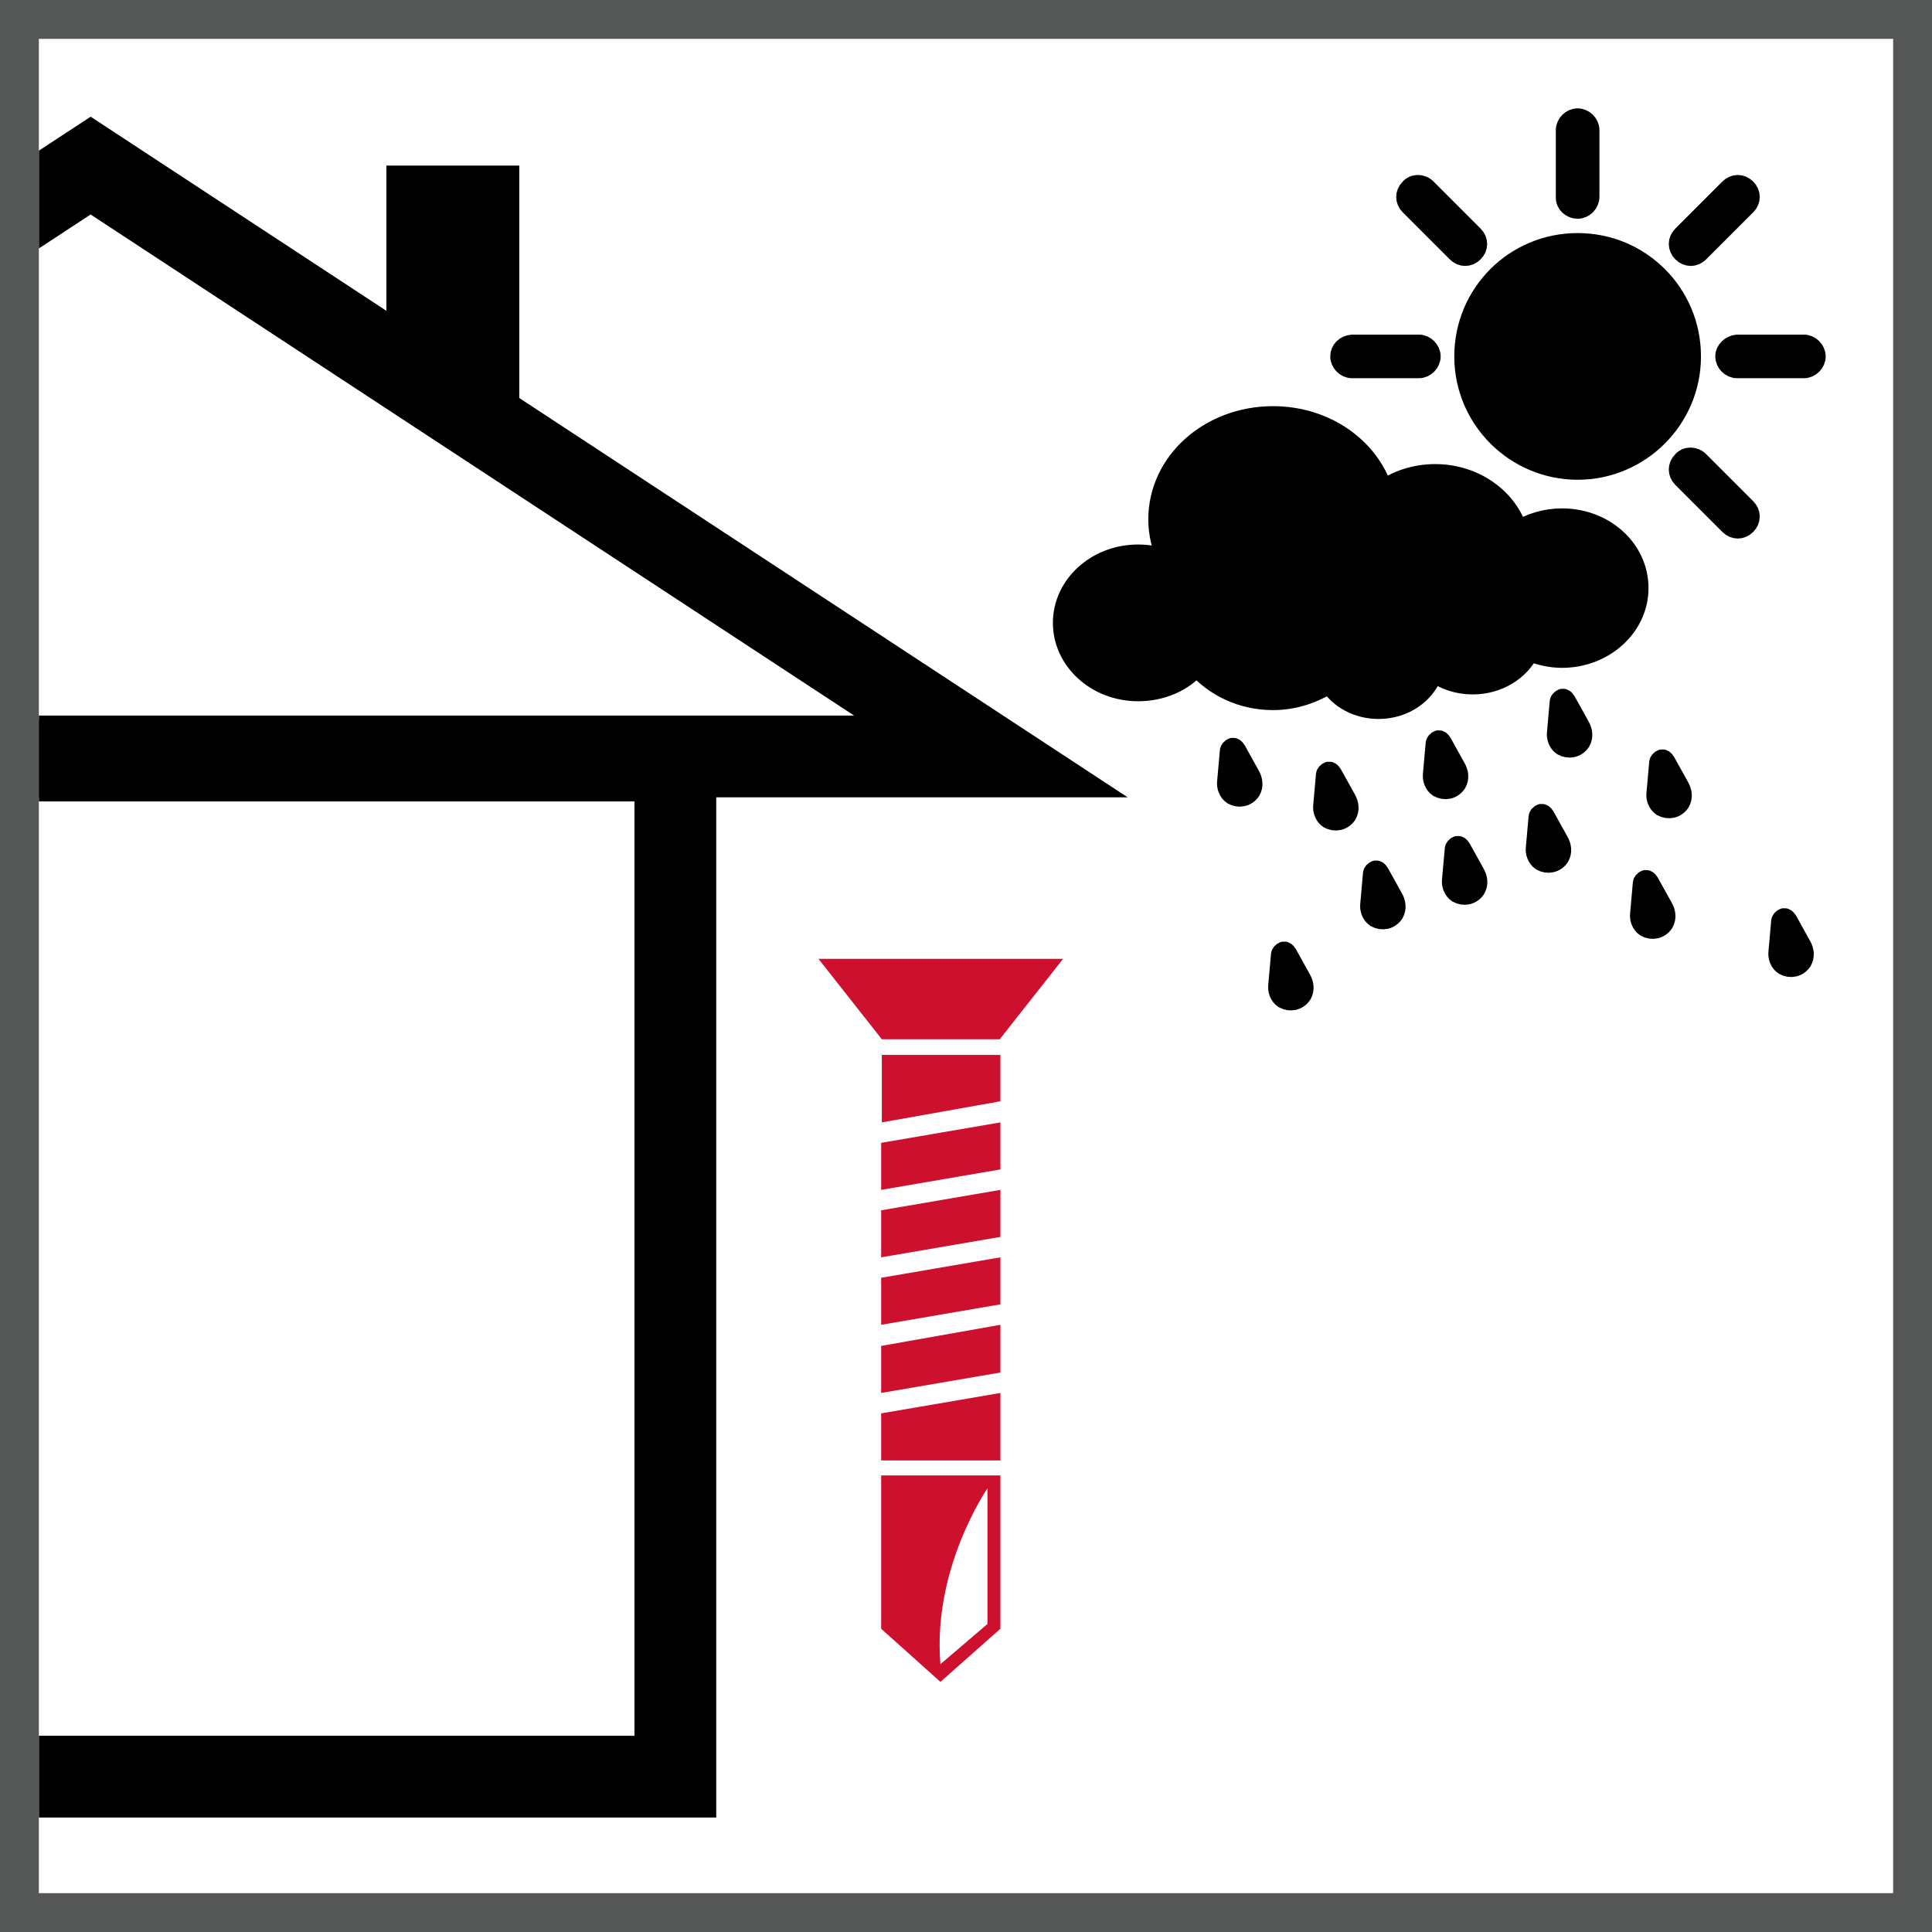
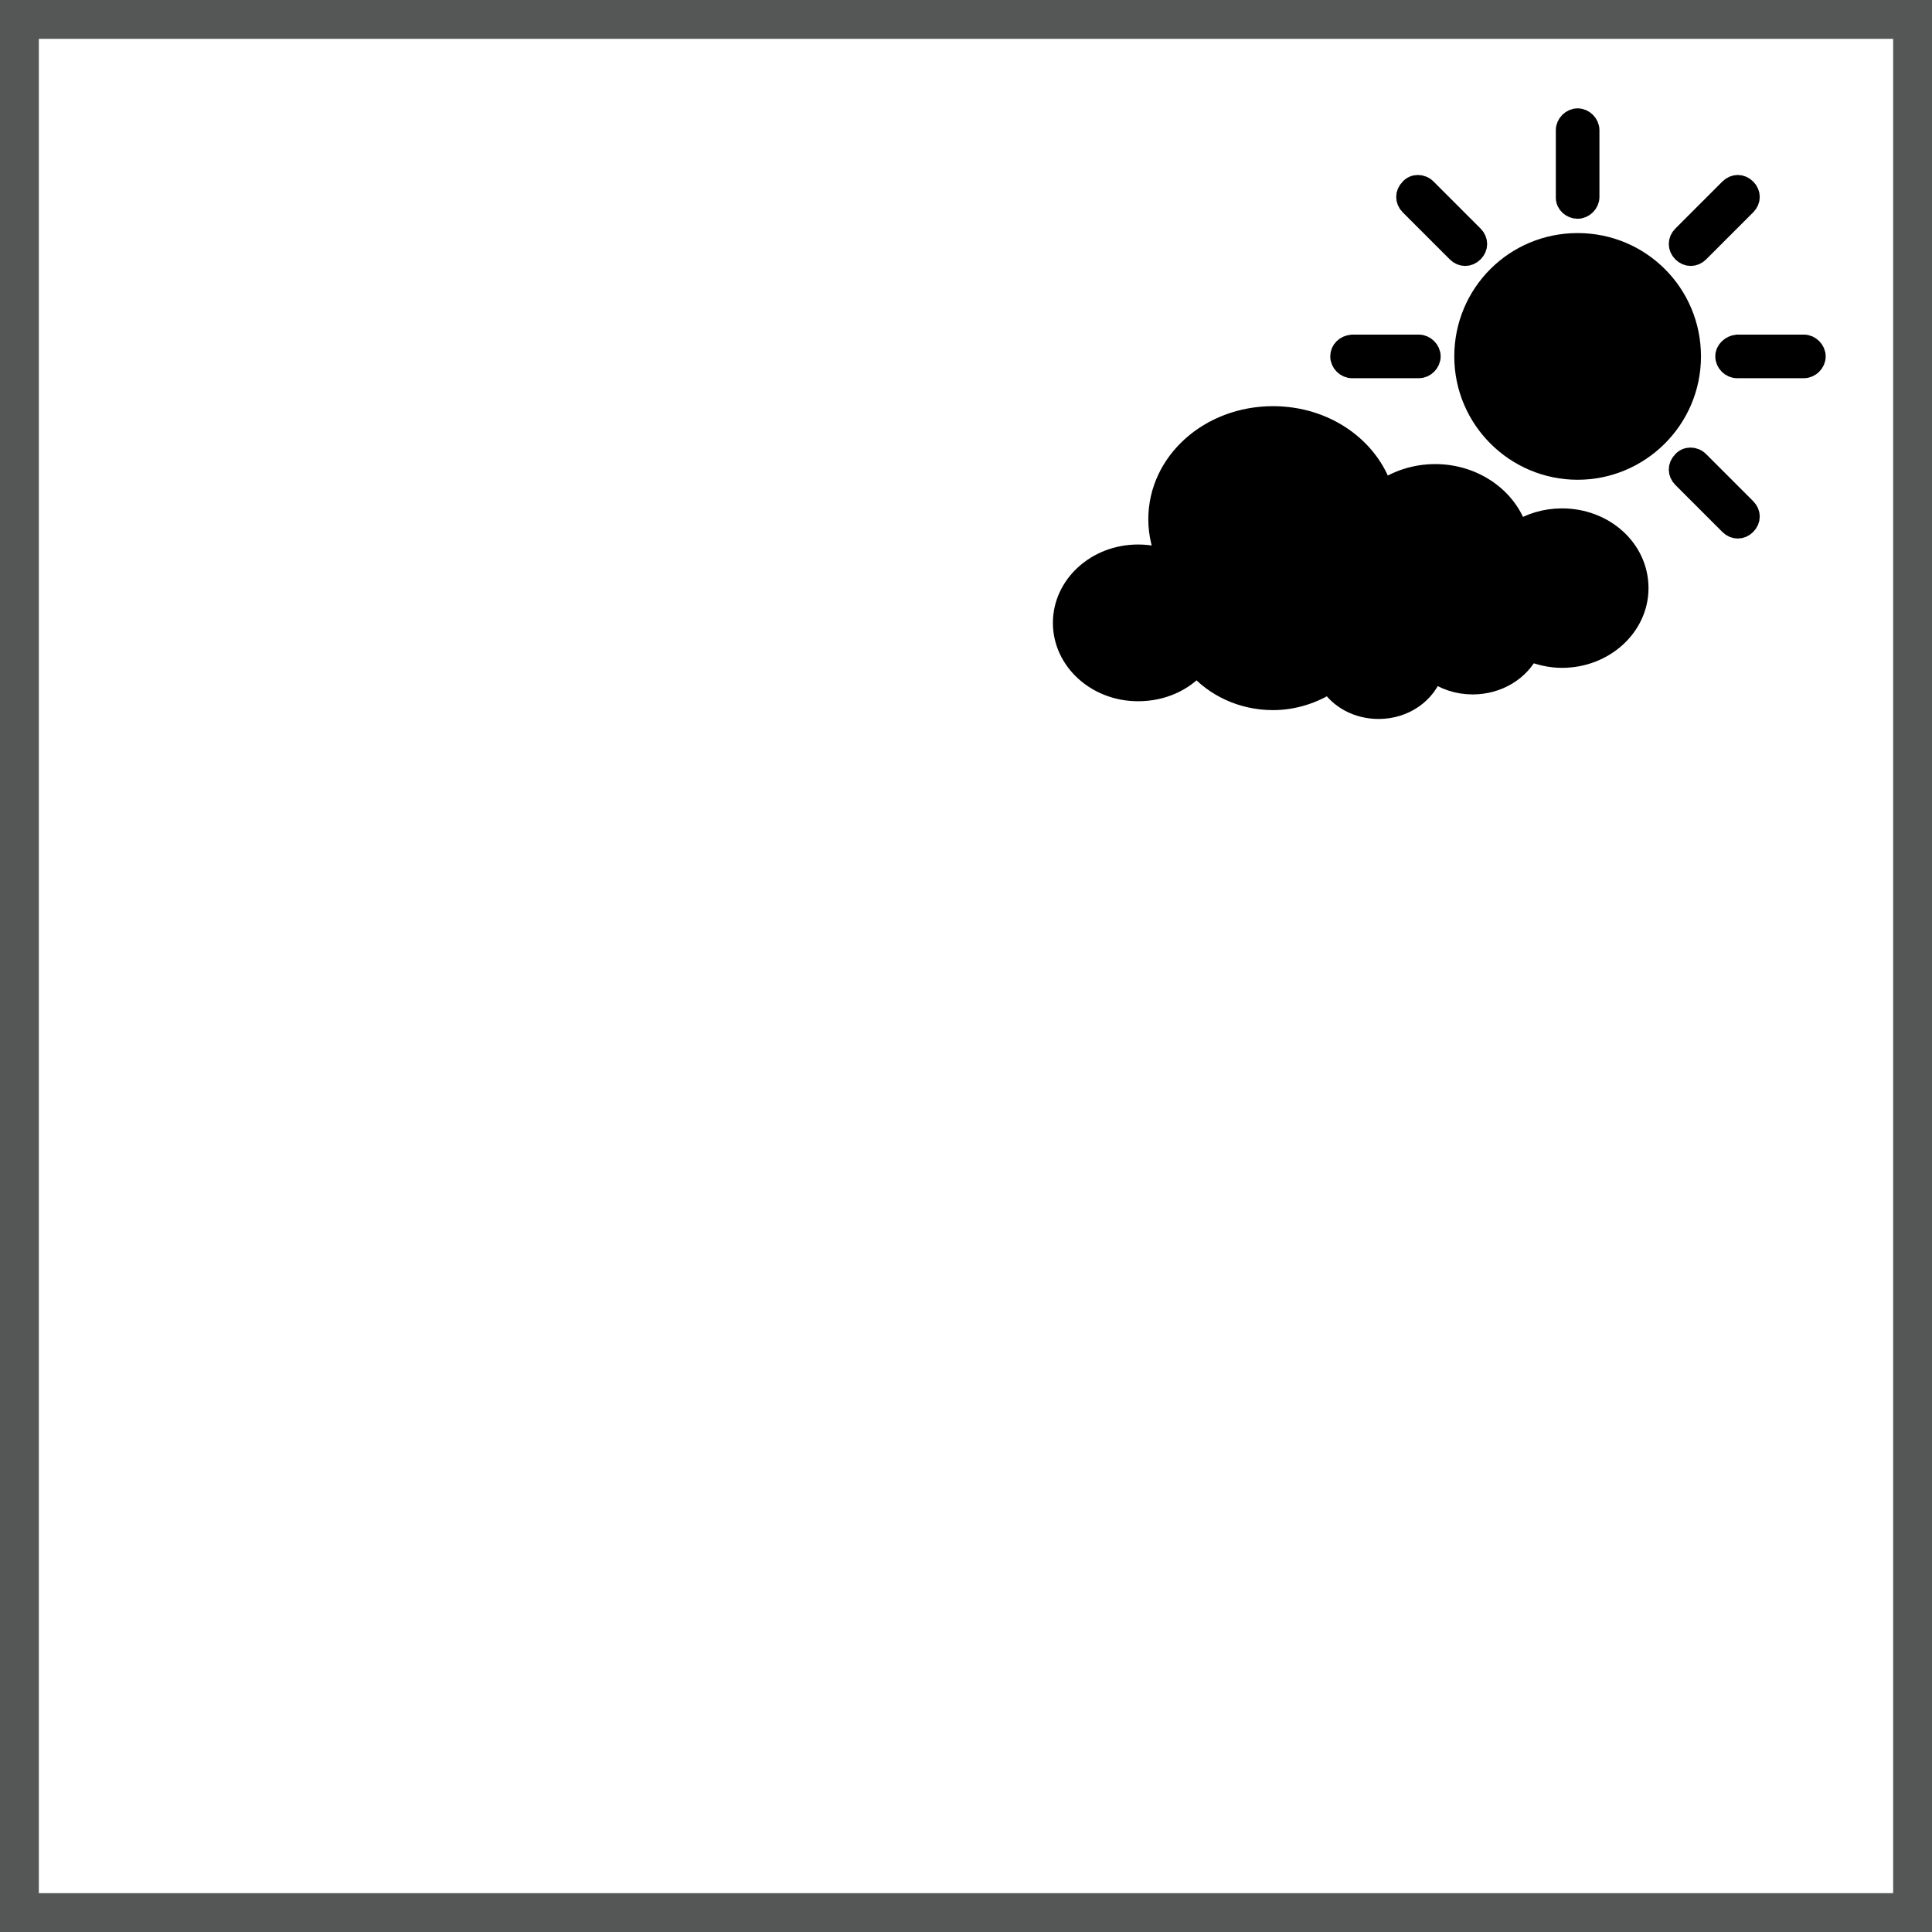
<svg xmlns="http://www.w3.org/2000/svg" xmlns:xlink="http://www.w3.org/1999/xlink" xml:space="preserve" viewBox="0 0 283.5 283.5">
  <style>.st0{display:none}.st5{fill:#cd102e}.st6{stroke:#000;stroke-width:3;stroke-miterlimit:10}.st9{display:inline}.st11{fill:none;stroke:#6f7070;stroke-width:1.000000e-02;stroke-linejoin:round;stroke-miterlimit:10}</style>
  <g id="Ebene_7">
    <defs>
-       <path id="SVGID_1_" d="M5.7 5.7h272.1v272.1H5.7z" />
-     </defs>
+       </defs>
    <clipPath id="SVGID_00000045577166446430652230000018213410225249926590_">
      <use xlink:href="#SVGID_1_" style="overflow:visible" />
    </clipPath>
    <g style="clip-path:url(#SVGID_00000045577166446430652230000018213410225249926590_)">
      <path d="M-73.2 111.6H99.1v149.1H-73.2z" style="fill:none;stroke:#000;stroke-width:12" />
      <path d="M56.7 24.3h19.5v34.6H56.7z" />
      <path d="M145.4 111 13.3 24.3-118.9 111z" style="fill:none;stroke:#000;stroke-width:12;stroke-miterlimit:10" />
    </g>
-     <path d="m129.4 164.7 17.4-3.1v-6.8h-17.4zM120.1 140.7l9.3 11.8h17.3l9.3-11.8zM144.9 238.3l-6.9 5.9c-1.2-14.1 6.9-25.8 6.9-25.8zm1.9.7v-22.5h-17.5V239l8.7 7.8zM129.3 214.3h17.5v-9.9l-17.5 3zM129.3 204.4l17.5-3v-7l-17.5 3.1zM129.3 194.4l17.5-3v-6.9l-17.5 3zM129.3 184.5l17.5-3v-6.9l-17.5 3zM129.3 174.6l17.5-3v-6.9l-17.5 3z" class="st5" />
    <path d="M231.5 68.9c9.1 0 16.6-7.4 16.6-16.6s-7.4-16.6-16.6-16.6-16.6 7.4-16.6 16.6 7.5 16.6 16.6 16.6z" class="st6" />
    <path d="M231.5 39.2c7.3 0 13.2 5.9 13.2 13.2s-5.9 13.2-13.2 13.2-13.2-5.9-13.2-13.2 6-13.2 13.2-13.2zM231.5 30.6c.9 0 1.7-.8 1.7-1.7v-9.8c0-.9-.8-1.7-1.7-1.7s-1.7.8-1.7 1.7V29c0 .9.8 1.6 1.7 1.6zM246.9 37c.7.7 1.7.7 2.4 0l6.9-6.9c.7-.7.7-1.7 0-2.4s-1.7-.7-2.4 0l-6.9 6.9c-.7.7-.7 1.7 0 2.4zM253.2 52.3c0 .9.8 1.7 1.7 1.7h9.8c.9 0 1.7-.8 1.7-1.7s-.8-1.7-1.7-1.7h-9.8c-.9.1-1.7.8-1.7 1.7zM196.7 52.3c0 .9.8 1.7 1.7 1.7h9.8c.9 0 1.7-.8 1.7-1.7s-.8-1.7-1.7-1.7h-9.8c-1 .1-1.7.8-1.7 1.7zM246.9 67.7c-.7.7-.7 1.7 0 2.4l6.9 6.9c.7.7 1.7.7 2.4 0s.7-1.7 0-2.4l-6.9-6.9c-.7-.7-1.8-.7-2.4 0zM206.9 27.7c-.7.7-.7 1.7 0 2.4l6.9 6.9c.7.7 1.7.7 2.4 0s.7-1.7 0-2.4l-6.9-6.9c-.7-.7-1.8-.7-2.4 0z" class="st6" />
    <defs>
      <path id="SVGID_00000000944762568088716780000014977224744961585028_" d="M202.9 72c2.1-1.5 4.8-2.4 7.7-2.4 5.8 0 10.7 3.6 12.1 8.4 1.8-1.2 4.1-1.9 6.5-1.9 6.2 0 11.2 4.5 11.2 10.2 0 5.6-5 10.2-11.2 10.2-1.7 0-3.3-.4-4.8-1-1.4 2.9-4.6 4.9-8.3 4.9-2.2 0-4.2-.7-5.8-1.9-1 3.2-4.2 5.5-8 5.5-3.1 0-5.8-1.5-7.2-3.8-2.3 1.5-5.2 2.5-8.3 2.5-4.6 0-8.6-2-11.2-5-2 2.3-5.1 3.7-8.6 3.7-6.1 0-11-4.5-11-10s4.9-10 11-10c1.6 0 3.1.3 4.4.8-.9-1.8-1.4-3.9-1.4-6 0-8.4 7.5-15.1 16.8-15.1 7.7 0 14.1 4.6 16.1 10.9" />
    </defs>
    <use xlink:href="#SVGID_00000000944762568088716780000014977224744961585028_" style="overflow:visible" />
    <clipPath id="SVGID_00000000195616722263068750000007241563386941635223_">
      <use xlink:href="#SVGID_00000000944762568088716780000014977224744961585028_" style="overflow:visible" />
    </clipPath>
    <use xlink:href="#SVGID_00000000944762568088716780000014977224744961585028_" style="overflow:visible;fill:none;stroke:#000;stroke-width:3;stroke-miterlimit:10" />
-     <path d="M201.1 132.7c-.1.7.2 1.5.8 1.9.9.5 2 .3 2.6-.6.4-.7.3-1.5-.1-2.2l-2-3.6s-.3-.6-.6-.4-.3.4-.3.4l-.4 4.5M228.5 107.5c-.1.7.2 1.5.8 1.9.9.5 2 .3 2.6-.6.4-.7.3-1.5-.1-2.2l-2-3.6s-.3-.6-.6-.4-.3.4-.3.4l-.4 4.5M243.1 116.4c-.1.7.2 1.5.8 1.9.9.5 2 .3 2.6-.6.4-.7.3-1.5-.1-2.2l-2-3.6s-.3-.6-.6-.4-.3.4-.3.4l-.4 4.5M225.4 124.4c-.1.7.2 1.5.8 1.9.9.5 2 .3 2.6-.6.4-.7.3-1.5-.1-2.2l-2-3.6s-.3-.6-.6-.4-.3.4-.3.4l-.4 4.5M240.7 134.1c-.1.7.2 1.5.8 1.9.9.5 2 .3 2.6-.6.4-.7.3-1.5-.1-2.2l-2-3.6s-.3-.6-.6-.4-.3.4-.3.4l-.4 4.5M187.6 144.6c-.1.7.2 1.5.8 1.9.9.5 2 .3 2.6-.6.4-.7.3-1.5-.1-2.2l-2-3.6s-.3-.6-.6-.4-.3.4-.3.4l-.4 4.5M210.3 113.6c-.1.7.2 1.5.8 1.9.9.5 2 .3 2.6-.6.4-.7.3-1.5-.1-2.2l-2-3.6s-.3-.6-.6-.4-.3.4-.3.4l-.4 4.5M213.1 129.1c-.1.7.2 1.5.8 1.9.9.5 2 .3 2.6-.6.4-.7.3-1.5-.1-2.2l-2-3.6s-.3-.6-.6-.4-.3.4-.3.4l-.4 4.5M194.2 118.2c-.1.7.2 1.5.8 1.9.9.5 2 .3 2.6-.6.4-.7.3-1.5-.1-2.2l-2-3.6s-.3-.6-.6-.4-.3.4-.3.4l-.4 4.5M180.1 114.7c-.1.7.2 1.5.8 1.9.9.5 2 .3 2.6-.6.4-.7.3-1.5-.1-2.2l-2-3.6s-.3-.6-.6-.4-.3.4-.3.4l-.4 4.5M261 139.7c-.1.7.2 1.5.8 1.9.9.5 2 .3 2.6-.6.4-.7.3-1.5-.1-2.2l-2-3.6s-.3-.6-.6-.4-.3.4-.3.4l-.4 4.5" class="st6" />
  </g>
  <path id="Frame" d="M283.5 283.5H0V0h283.5zM5.7 277.8h272.1V5.7H5.7z" style="fill:#555756" />
</svg>